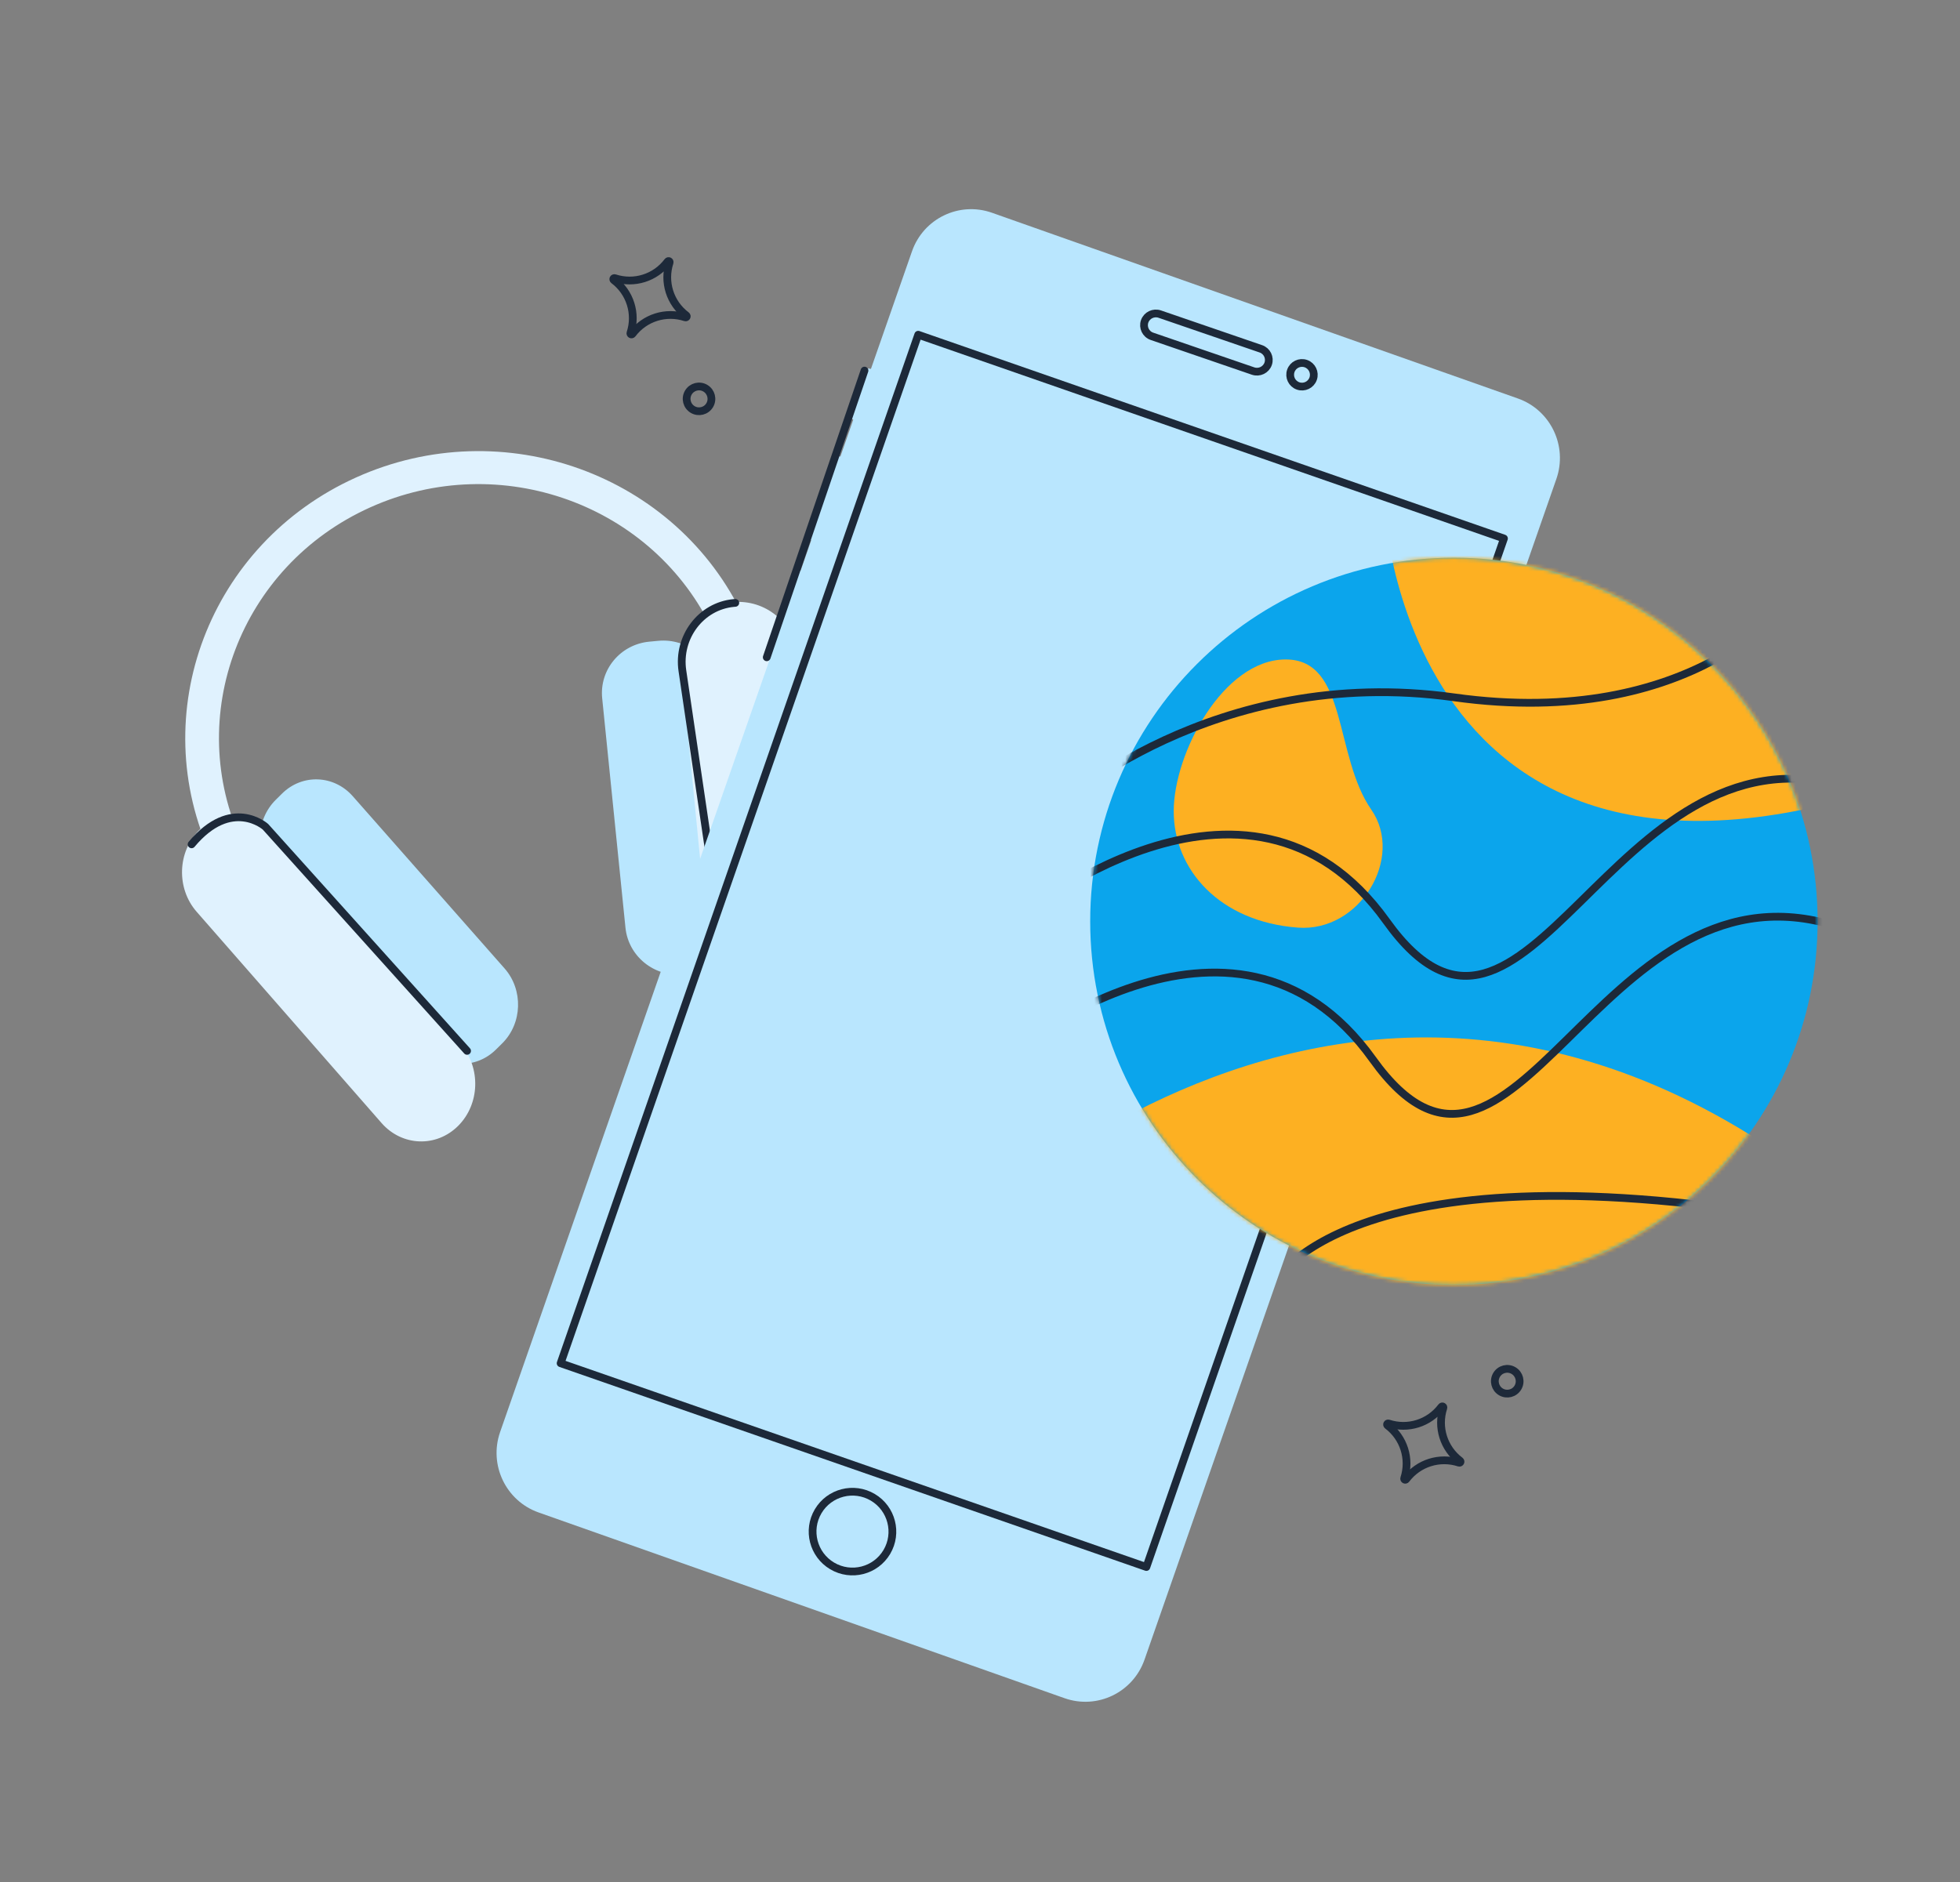
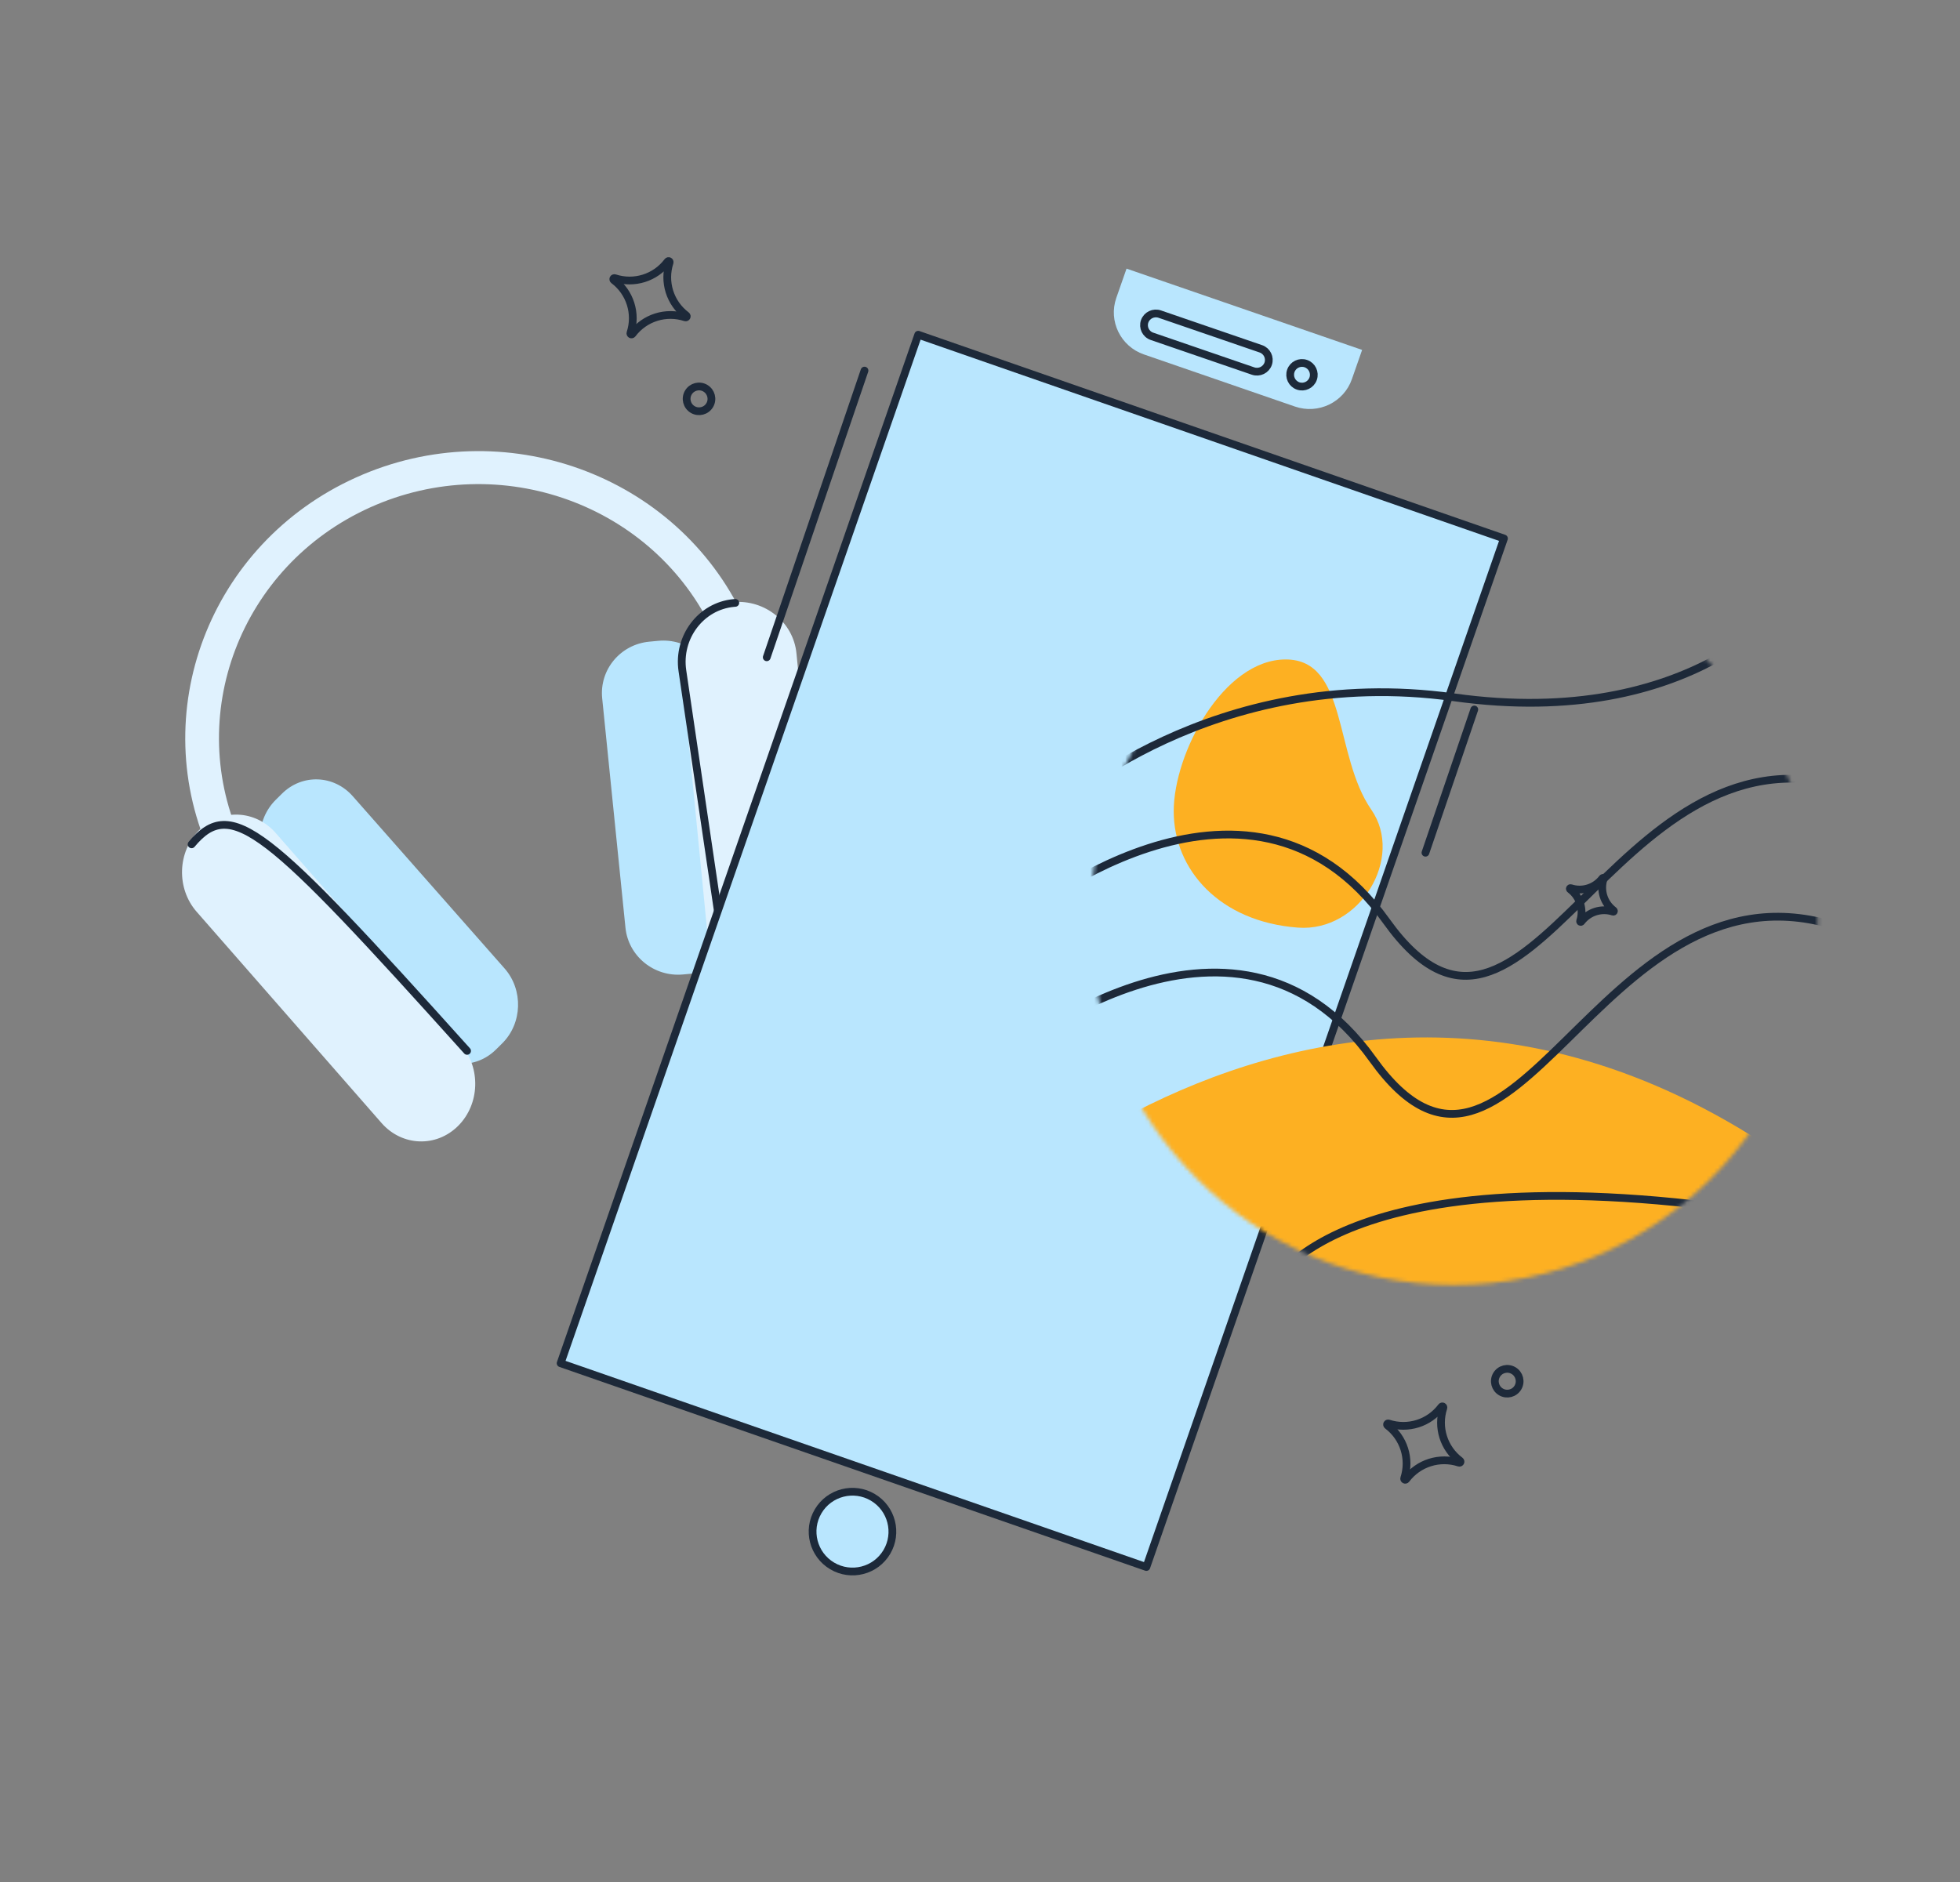
<svg xmlns="http://www.w3.org/2000/svg" width="506" height="486" viewBox="0 0 506 486" fill="none">
  <rect x="0" y="0" width="506" height="486" fill="#808080" stroke="none" />
  <path d="M72.814 204.917L71.191 206.523C65.979 211.678 65.705 220.341 70.579 225.871L109.765 270.34C114.639 275.871 122.815 276.175 128.027 271.021L129.651 269.415C134.863 264.26 135.137 255.598 130.263 250.067L91.076 205.598C86.202 200.068 78.026 199.763 72.814 204.917Z" fill="#B9E6FE" />
  <path d="M176.348 251.622L178.675 251.403C186.143 250.7 191.591 244.156 190.843 236.787L184.832 177.539C184.085 170.17 177.425 164.766 169.956 165.469L167.63 165.688C160.161 166.391 154.713 172.935 155.461 180.304L161.472 239.552C162.22 246.921 168.88 252.325 176.348 251.622Z" fill="#B9E6FE" />
  <path d="M71.18 215.094C65.904 209.065 57.057 208.73 51.419 214.346C45.782 219.961 45.489 229.401 50.765 235.43L98.503 289.982C103.779 296.011 112.626 296.346 118.264 290.731C123.901 285.115 124.194 275.675 118.918 269.646L71.18 215.094Z" fill="#E0F2FE" />
  <path d="M182.901 243.821C183.686 251.839 190.996 257.766 199.23 257.059C207.463 256.352 213.502 249.279 212.717 241.26L205.619 168.713C204.835 160.695 197.524 154.768 189.291 155.475C181.058 156.182 175.019 163.255 175.804 171.274L182.901 243.821Z" fill="#E0F2FE" />
  <path fill-rule="evenodd" clip-rule="evenodd" d="M184.111 163.033C168.757 130.24 129.11 115.908 95.557 131.021C62.005 146.134 47.251 184.97 62.605 217.762L62.959 218.518L55.044 222.083L54.691 221.327C37.337 184.263 54.012 140.368 91.936 123.286C129.859 106.204 174.671 122.403 192.025 159.468L192.379 160.224L184.465 163.788L184.111 163.033Z" fill="#E0F2FE" />
-   <path d="M120.582 271.356L68.534 213.486C68.534 213.486 59.793 205.652 49.461 218.02" stroke="#1D2939" stroke-width="2" stroke-linecap="round" stroke-linejoin="round" />
+   <path d="M120.582 271.356C68.534 213.486 59.793 205.652 49.461 218.02" stroke="#1D2939" stroke-width="2" stroke-linecap="round" stroke-linejoin="round" />
  <path d="M187.103 247.302L176.169 173.195C174.893 164.563 180.925 156.502 189.422 155.703C189.555 155.688 189.688 155.673 189.827 155.671" stroke="#1D2939" stroke-width="2" stroke-linecap="round" stroke-linejoin="round" />
  <path d="M158.439 72.311C158.186 72.12 158.394 71.72 158.696 71.818C163.712 73.466 169.213 71.733 172.378 67.517C172.569 67.264 172.969 67.472 172.871 67.774C171.228 72.787 172.967 78.289 177.187 81.457C177.441 81.647 177.233 82.047 176.931 81.949C171.915 80.301 166.413 82.035 163.249 86.251C163.058 86.504 162.658 86.296 162.756 85.993C164.399 80.981 162.659 75.479 158.439 72.311Z" stroke="#1D2939" stroke-width="2" stroke-linecap="round" stroke-linejoin="round" />
  <path d="M358.195 368.055C357.942 367.864 358.15 367.464 358.452 367.562C363.468 369.21 368.969 367.477 372.134 363.261C372.325 363.008 372.725 363.216 372.627 363.518C370.984 368.531 372.723 374.033 376.944 377.201C377.197 377.392 376.989 377.791 376.687 377.693C371.671 376.045 366.17 377.779 363.005 381.995C362.814 382.248 362.414 382.04 362.512 381.738C364.155 376.725 362.416 371.223 358.195 368.055Z" stroke="#1D2939" stroke-width="2" stroke-linecap="round" stroke-linejoin="round" />
  <path d="M405.339 229.622C405.19 229.511 405.31 229.268 405.49 229.328C408.494 230.319 411.807 229.28 413.707 226.748C413.818 226.599 414.061 226.719 414.001 226.899C413.013 229.902 414.056 233.214 416.591 235.117C416.74 235.228 416.62 235.47 416.44 235.41C413.435 234.42 410.123 235.459 408.223 237.991C408.111 238.14 407.869 238.019 407.929 237.84C408.917 234.837 407.874 231.525 405.339 229.622Z" stroke="#1D2939" stroke-width="2" stroke-linecap="round" stroke-linejoin="round" />
  <path d="M387.484 359.409C389.003 360.309 390.966 359.811 391.867 358.29C392.768 356.768 392.265 354.81 390.743 353.908C389.22 353.005 387.261 353.505 386.36 355.027C385.459 356.549 385.962 358.507 387.484 359.409Z" stroke="#1D2939" stroke-width="2" stroke-linecap="round" stroke-linejoin="round" />
  <path d="M178.835 105.744C180.353 106.643 182.316 106.146 183.217 104.624C184.118 103.102 183.616 101.144 182.093 100.242C180.57 99.339 178.612 99.84 177.711 101.361C176.81 102.883 177.312 104.841 178.835 105.744Z" stroke="#1D2939" stroke-width="2" stroke-linecap="round" stroke-linejoin="round" />
-   <path d="M380.571 184.535L401.804 123.653C404.753 115.169 400.318 105.887 391.877 102.9L256.083 54.934C247.638 51.962 238.408 56.41 235.444 64.891L224.843 95.266C223.894 94.928 222.847 95.428 222.515 96.395L219.159 106.004C218.824 106.958 219.322 108.011 220.285 108.345L216.957 117.896C216.009 117.559 214.961 118.059 214.63 119.025L208.307 137.15C207.972 138.103 208.471 139.156 209.433 139.49L206.696 147.35C205.747 147.012 204.7 147.512 204.368 148.479L198.046 166.603C197.711 167.556 198.209 168.609 199.172 168.944L129.106 369.786C126.158 378.27 130.592 387.552 139.034 390.539L274.834 438.504C283.279 441.475 292.51 437.027 295.473 428.546L367.758 221.335C369.627 221.999 371.668 221.014 372.327 219.136L382.795 189.125C383.454 187.247 382.471 185.195 380.602 184.531L380.594 184.525L380.589 184.534L380.571 184.535Z" fill="#B9E6FE" />
  <path d="M290.831 69.364L351.649 90.353L349.005 97.917C346.916 103.888 340.334 107.055 334.309 104.977L295.315 91.52C289.297 89.44 286.099 82.905 288.186 76.928L290.831 69.364Z" fill="#B9E6FE" />
  <path d="M380.609 183.201L368 220.186L380.609 183.201Z" fill="#B9E6FE" />
  <path d="M380.609 183.201L368 220.186" stroke="#1D2939" stroke-width="2" stroke-linecap="round" stroke-linejoin="round" />
  <path d="M223.182 95.692L197.946 169.72L223.182 95.692Z" fill="#B9E6FE" />
  <path d="M223.182 95.692L197.946 169.72" stroke="#1D2939" stroke-width="2" stroke-linecap="round" stroke-linejoin="round" />
  <path d="M325.501 90.067L299.41 81.107C297.807 80.558 296.062 81.399 295.509 82.981C294.958 84.57 295.807 86.301 297.406 86.846L323.497 95.807C325.1 96.355 326.845 95.514 327.394 93.93C327.945 92.341 327.096 90.611 325.497 90.065L325.501 90.067Z" fill="#B9E6FE" stroke="#1D2939" stroke-width="2" stroke-linecap="round" stroke-linejoin="round" />
  <path d="M339.007 97.782C339.561 96.188 338.721 94.448 337.13 93.894C335.536 93.338 333.796 94.177 333.244 95.766C332.69 97.36 333.53 99.1 335.12 99.654C336.715 100.209 338.455 99.371 339.007 97.782Z" fill="#B9E6FE" stroke="#1D2939" stroke-width="2" stroke-linecap="round" stroke-linejoin="round" />
  <path d="M237.048 86.433L388.269 139.048L295.952 404.626L144.731 352.012L237.048 86.433Z" fill="#B9E6FE" stroke="#1D2939" stroke-width="2" stroke-linecap="round" stroke-linejoin="round" />
  <path d="M214.836 404.346C219.732 407.247 226.052 405.633 228.948 400.741C231.845 395.85 230.224 389.53 225.328 386.629C220.432 383.728 214.112 385.343 211.215 390.234C208.319 395.125 209.94 401.446 214.836 404.346Z" fill="#B9E6FE" stroke="#1D2939" stroke-width="2" stroke-linecap="round" stroke-linejoin="round" />
-   <path d="M375.343 331.798C427.202 331.798 469.236 289.758 469.236 237.906C469.236 186.053 427.196 144.013 375.343 144.013C323.49 144.013 281.45 186.053 281.45 237.906C281.45 289.758 323.49 331.798 375.343 331.798Z" fill="#0BA5EC" />
  <mask id="mask0_4181_33107" style="mask-type:luminance" maskUnits="userSpaceOnUse" x="281" y="144" width="189" height="188">
    <path d="M375.338 331.797C427.198 331.797 469.231 289.757 469.231 237.905C469.231 186.052 427.191 144.012 375.338 144.012C323.486 144.012 281.446 186.052 281.446 237.905C281.446 289.757 323.486 331.797 375.338 331.797Z" fill="white" />
  </mask>
  <g mask="url(#mask0_4181_33107)">
    <path d="M354.022 209.075C362.607 221.455 351.095 240.721 335.076 239.526C314.824 238.01 303.012 224.545 303.012 209.474C303.012 194.402 315.856 170.282 331.921 170.282C347.986 170.282 344.327 195.088 354.022 209.075Z" fill="#FDB022" />
    <path d="M240.681 325.475C240.681 325.475 360.739 194.462 494.973 327.625C603.114 434.903 240.681 325.475 240.681 325.475Z" fill="#FDB022" />
-     <path d="M357.533 132.07C357.533 132.07 364.288 256.296 509.301 194.957C497.352 134.67 436.537 133.625 436.537 133.625L357.533 132.064V132.07Z" fill="#FDB022" />
    <path d="M272.681 208.683C272.681 208.683 313.075 171.34 375.348 180.055C437.614 188.77 462.518 154.537 462.518 154.537" stroke="#1D2939" stroke-width="2" stroke-linecap="round" stroke-linejoin="round" />
    <path d="M262.101 237.906C262.101 237.906 321.852 187.458 357.954 237.906C394.049 288.354 415.837 185.661 476.208 203.085" stroke="#1D2939" stroke-width="2" stroke-linecap="round" stroke-linejoin="round" />
    <path d="M258.548 273.542C258.548 273.542 318.299 223.094 354.401 273.542C390.496 323.991 412.283 221.298 472.655 238.721" stroke="#1D2939" stroke-width="2" stroke-linecap="round" stroke-linejoin="round" />
    <path d="M328.447 331.798C328.447 331.798 346.707 295.017 462.518 314.492" stroke="#1D2939" stroke-width="2" stroke-linecap="round" stroke-linejoin="round" />
  </g>
</svg>